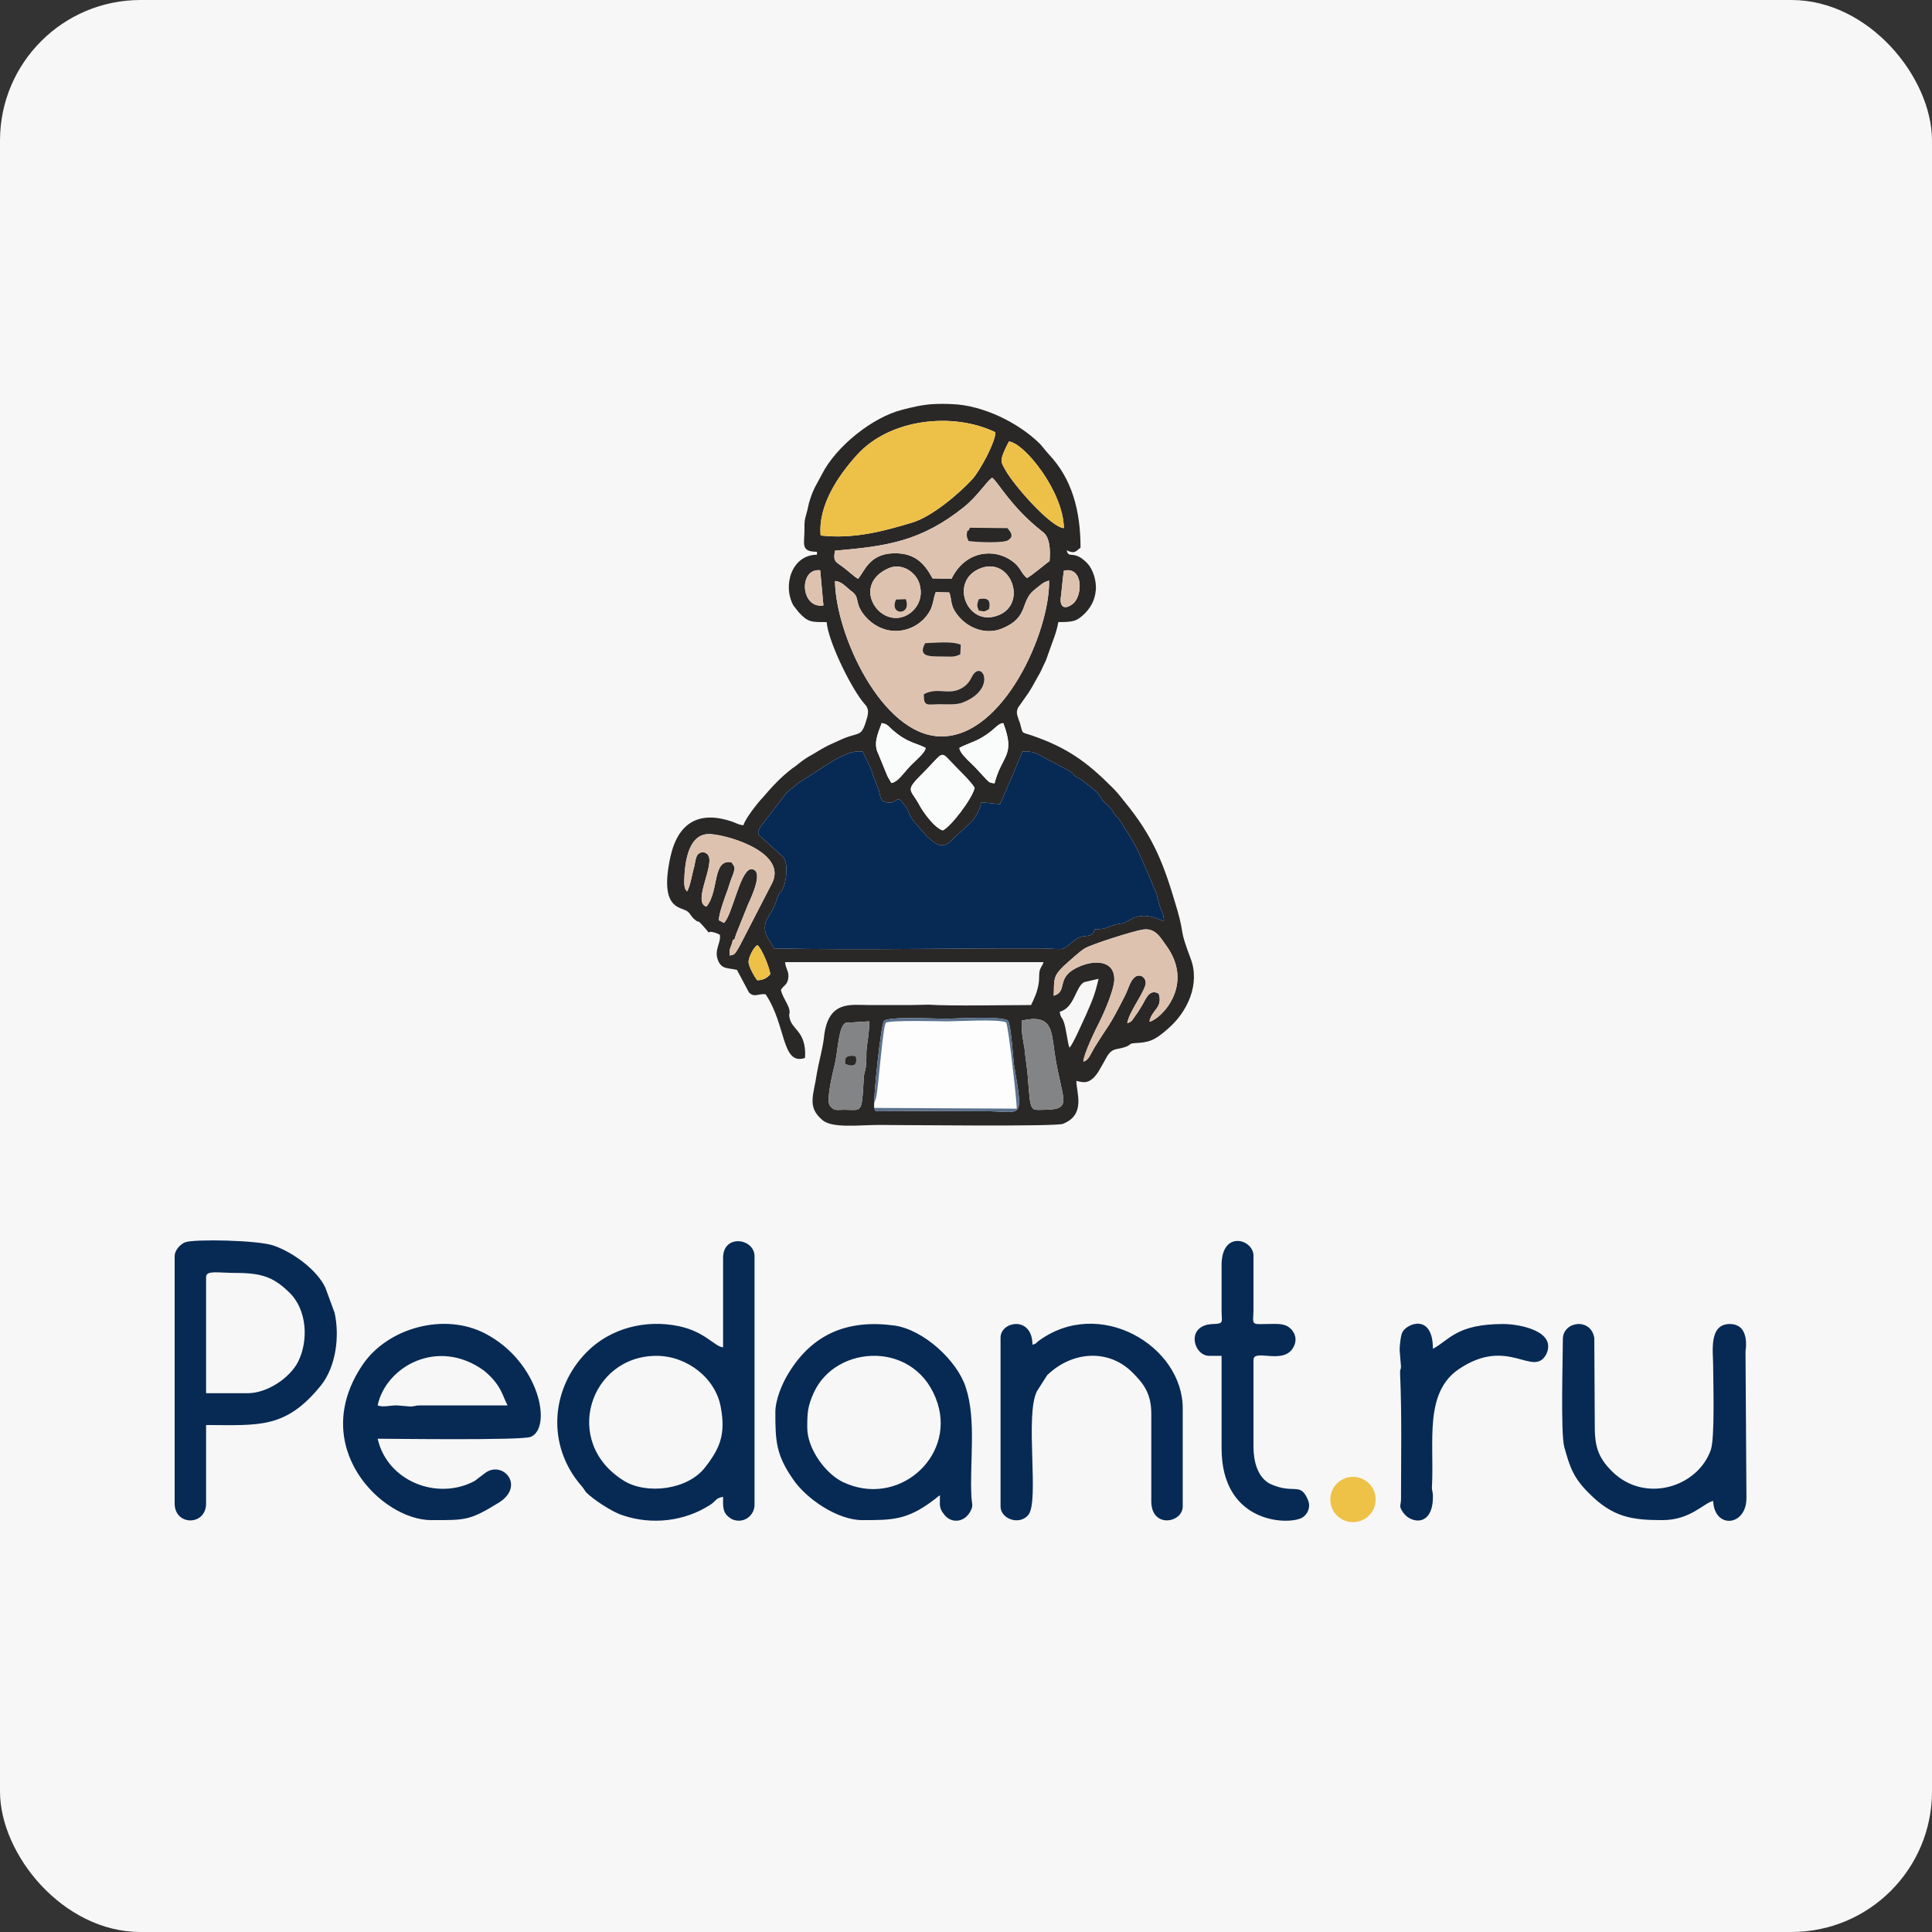
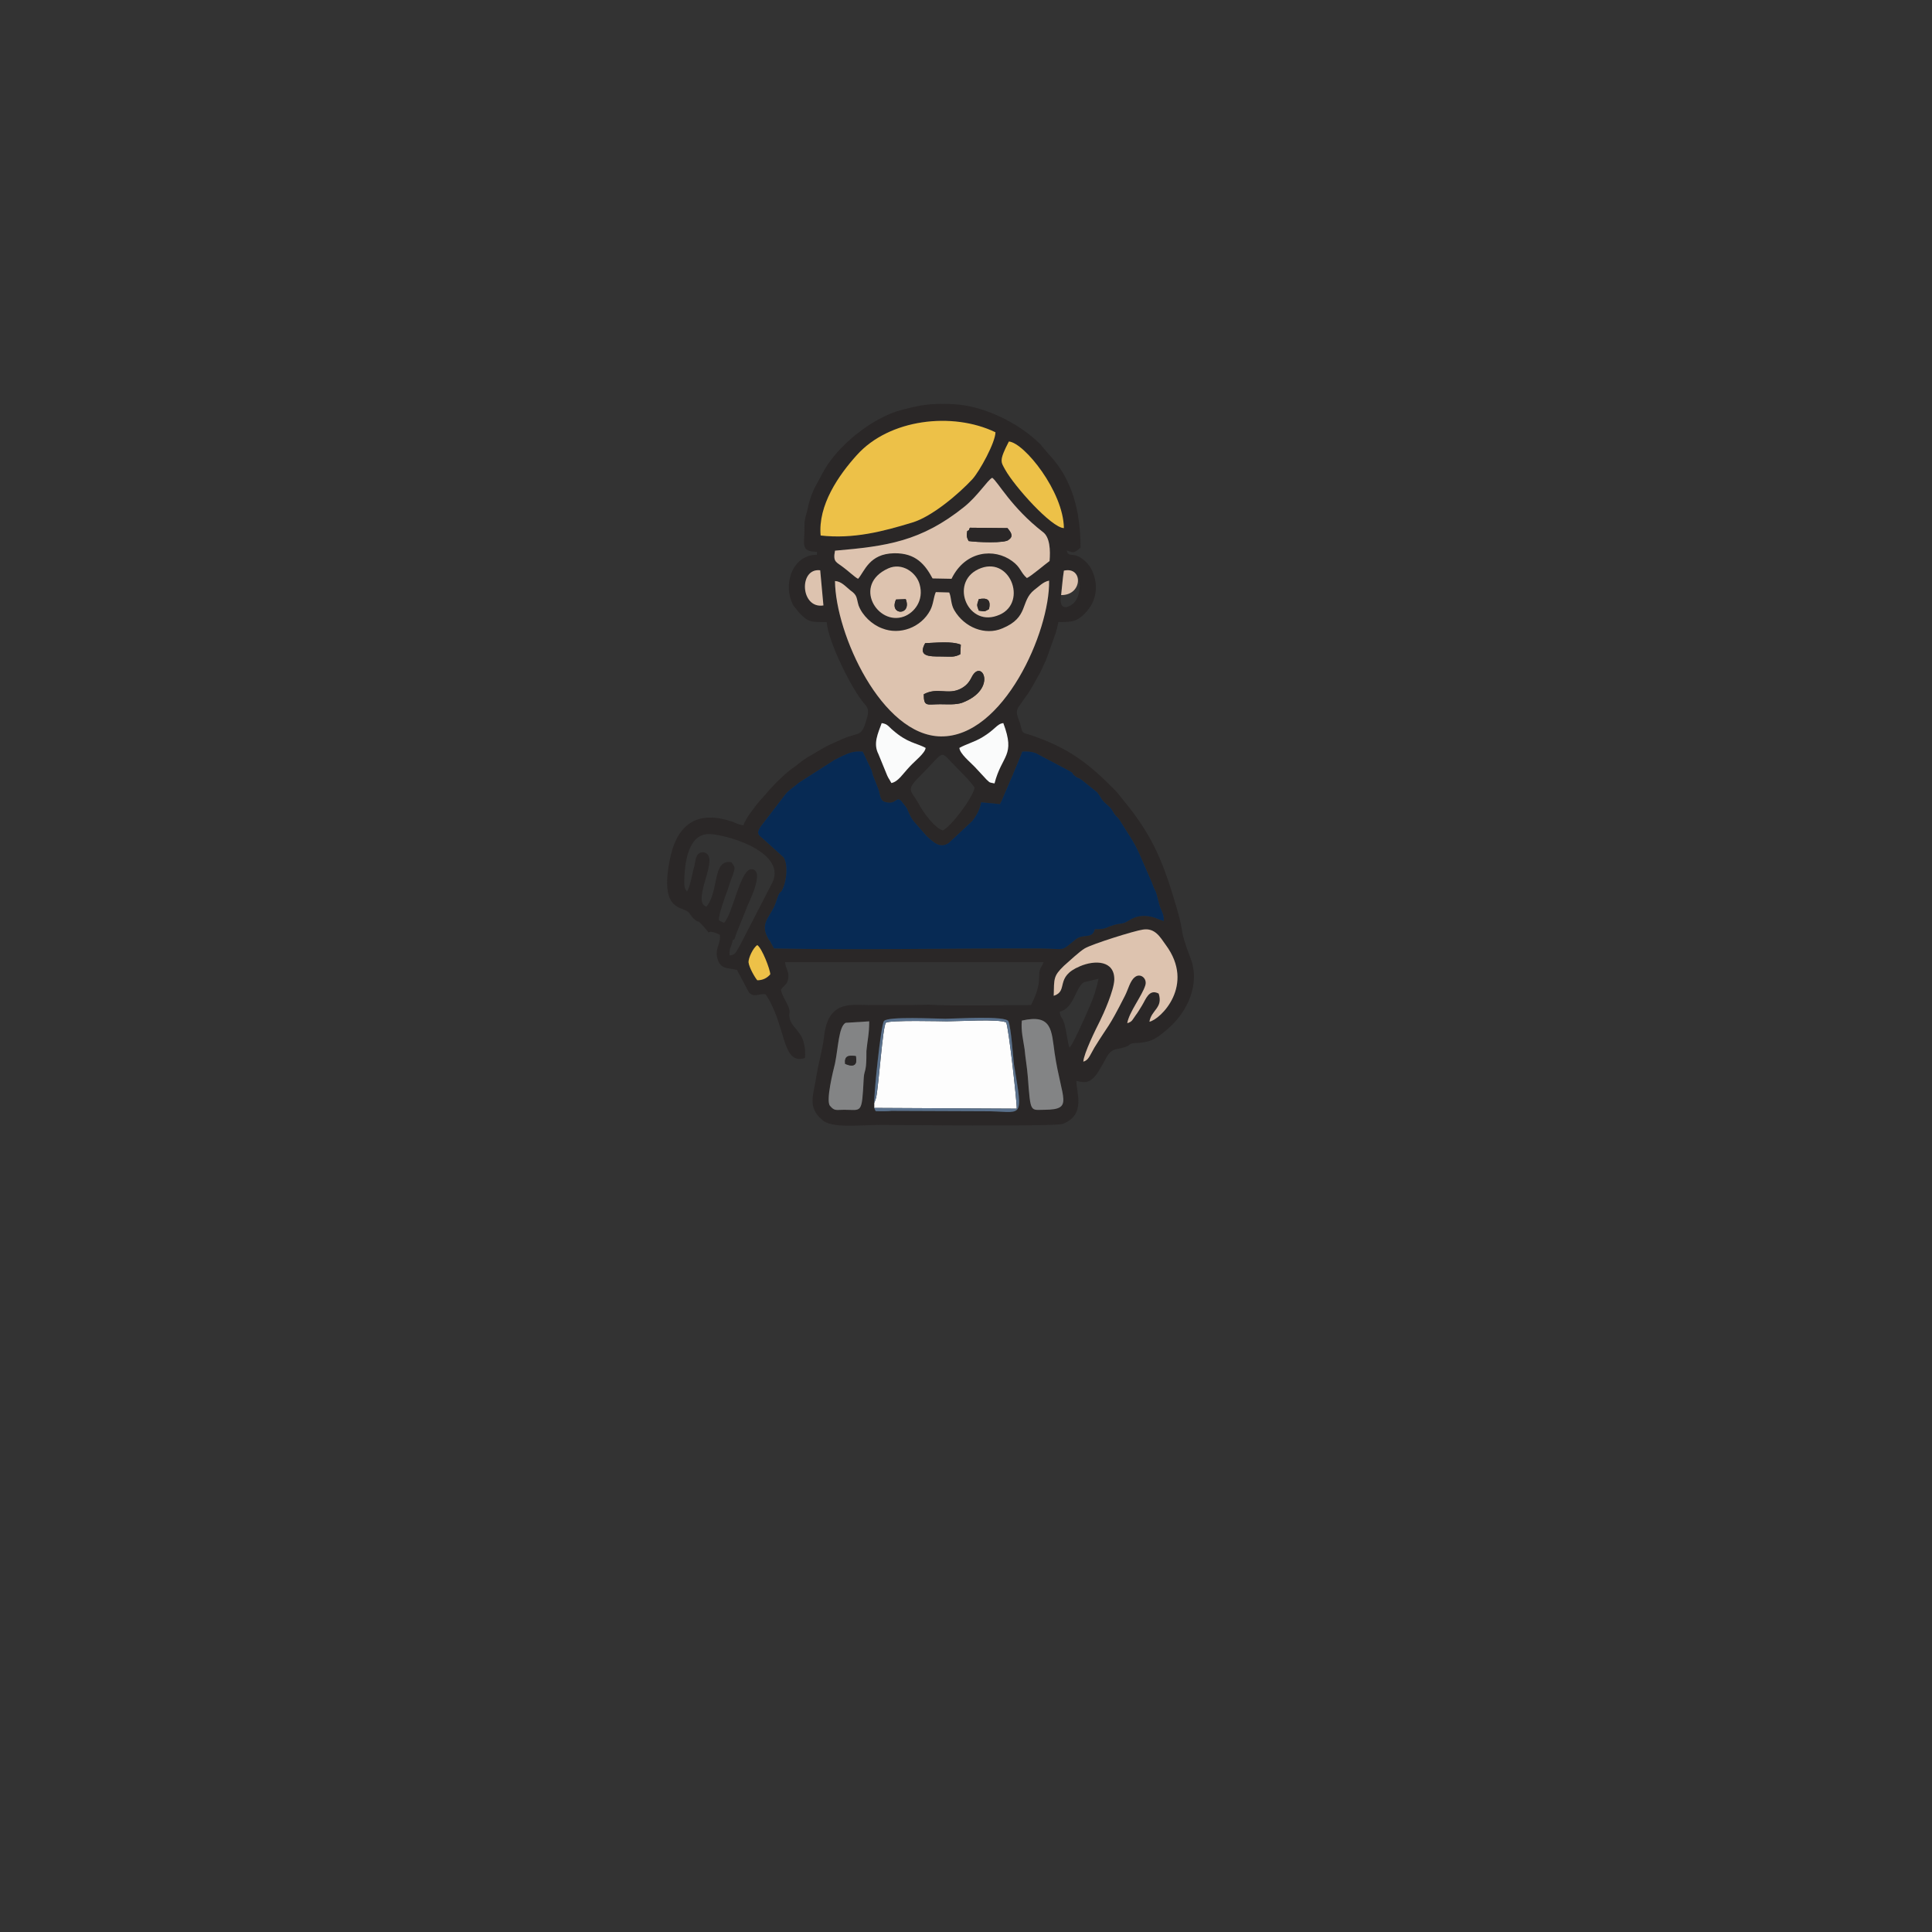
<svg xmlns="http://www.w3.org/2000/svg" width="177" height="177" viewBox="0 0 177 177" fill="none">
  <rect x="0" y="0" width="177" height="177" fill="#333333" stroke="none" />
-   <rect width="177" height="177" rx="12.873" fill="#F7F7F7" />
  <path fill-rule="evenodd" clip-rule="evenodd" d="M80.098 101.502V101.061C80.014 100.655 80.692 93.875 80.988 93.536C81.369 93.095 85.733 93.332 86.623 93.332C87.513 93.332 92.173 93.027 92.384 93.57C92.639 94.146 92.808 96.824 92.893 97.502C93.783 102.858 93.698 101.773 90.139 101.807L81.666 101.773C81.412 101.807 80.988 101.807 80.776 101.807C80.098 101.773 80.268 101.909 80.098 101.502ZM76.031 101.299C75.65 100.824 76.328 98.112 76.498 97.434C76.794 96.01 76.836 94.044 77.472 93.705L79.632 93.57C79.632 94.756 79.463 95.332 79.378 96.282C79.378 96.722 79.378 97.197 79.336 97.638C79.251 98.35 79.166 98.112 79.124 98.892C78.955 102.112 78.955 101.672 77.345 101.672C76.582 101.672 76.455 101.807 76.031 101.299ZM93.613 93.502C96.409 92.858 96.324 94.417 96.621 96.485C97.257 100.756 98.4 101.638 95.731 101.672C94.376 101.672 94.418 102.045 94.164 98.655C94.079 97.638 93.952 97.028 93.867 96.112C93.74 95.265 93.528 94.451 93.613 93.502ZM97.977 95.977C97.807 95.604 97.68 94.146 97.426 93.536C97.257 93.129 97.172 93.265 97.087 92.688C98.443 92.349 98.528 90.383 99.332 89.977L100.646 89.671C100.307 91.129 100.095 91.604 99.502 92.96C99.332 93.299 98.273 95.773 97.977 95.977ZM69.38 89.807C69.168 89.57 68.617 88.621 68.575 88.146C68.575 87.739 68.999 86.824 69.38 86.586C69.804 86.858 70.566 88.824 70.566 89.265C70.27 89.604 69.888 89.807 69.38 89.807ZM96.536 91.231C96.579 89.638 96.494 89.434 97.468 88.485C97.892 88.112 98.951 87.129 99.375 86.891C100.053 86.485 103.95 85.264 104.713 85.163C105.814 84.993 106.28 85.841 106.789 86.552C109.543 90.248 106.323 93.4 105.306 93.604C105.475 92.519 106.577 92.349 106.153 91.027C105.264 90.553 104.967 91.57 104.628 92.112C104.374 92.519 104.289 92.688 104.035 93.027C103.738 93.434 103.738 93.604 103.272 93.739C103.442 92.722 104.628 91.231 104.925 90.282C105.136 89.638 104.459 89.095 103.95 89.536C103.527 89.875 103.357 90.654 103.06 91.231C101.493 94.316 101.62 93.773 100.264 95.977C99.799 96.79 99.714 97.129 99.248 97.265C99.29 96.519 100.391 94.281 100.773 93.536C101.112 92.858 102.044 90.756 102.086 89.773C102.128 87.976 100.307 87.942 98.951 88.519C96.579 89.502 97.934 90.79 96.536 91.231ZM62.941 81.671C62.813 81.468 62.686 81.501 62.686 80.688C62.729 79.196 62.983 76.552 64.805 76.417C66.076 76.315 72.091 77.908 70.778 80.823L67.77 86.654C67.304 87.468 67.304 87.468 66.838 87.536C66.796 86.756 67.008 86.824 67.135 86.112C67.346 86.044 67.262 86.112 67.431 85.603L68.533 82.858C68.745 82.383 70.143 79.535 68.745 79.637C67.77 79.908 67.092 83.807 66.33 84.553L65.864 84.315C65.822 83.807 66.414 82.18 66.669 81.502C66.838 81.027 66.923 80.654 67.135 80.179C67.346 79.501 67.389 79.501 67.008 78.993C65.228 78.688 65.906 81.637 64.72 83.061C63.449 82.688 65.355 79.501 64.932 78.451C64.805 78.112 64.339 77.942 64 78.213C63.745 78.417 63.703 78.925 63.618 79.332C63.407 80.044 63.237 81.23 62.941 81.671ZM71.075 82.688C71.541 81.23 71.414 82.146 71.753 81.332C72.049 80.654 72.219 79.23 71.795 78.552L69.846 76.79C69.846 76.756 69.804 76.756 69.761 76.722L69.719 76.688C69.677 76.654 69.677 76.62 69.634 76.62C69.338 76.315 69.465 76.112 69.677 75.739L71.964 72.755C72.261 72.382 72.854 72.01 73.193 71.704L76.37 69.671L76.413 69.637L77.091 69.298C77.769 68.993 78.15 68.789 79.039 68.857L79.844 70.552C79.887 70.62 79.971 71.094 80.014 71.128L80.48 72.315C80.649 72.823 80.607 73.332 81.073 73.467C82.132 73.772 82.047 72.925 82.556 73.366L82.979 73.908C83.191 74.213 83.064 74.01 83.149 74.213C83.318 74.552 83.403 74.857 83.7 75.23L84.886 76.586C85.521 77.163 86.114 77.773 86.919 77.23L88.953 75.332C88.995 75.298 88.995 75.264 89.038 75.264C89.419 74.79 89.8 74.145 89.885 73.501L91.622 73.671C91.876 72.891 91.495 73.976 91.791 73.298L92.766 71.027C92.808 70.993 92.808 70.959 92.808 70.925L93.444 69.4C93.571 69.162 93.571 69.027 93.655 68.857C94.079 68.823 94.503 68.857 94.884 68.993L98.019 70.654C98.485 70.925 98.061 70.755 98.485 71.094C98.782 71.332 98.824 71.23 99.121 71.467L100.519 72.586C100.519 72.62 100.561 72.62 100.561 72.654C100.688 72.789 100.815 73.027 100.9 73.162C101.154 73.569 101.493 73.739 101.79 74.078L102.128 74.62C102.425 74.993 102.298 74.722 102.594 75.162C103.188 76.145 103.865 77.061 104.331 78.112L105.518 80.823C105.941 82.044 105.772 81.095 106.196 82.824C106.323 83.366 106.662 83.705 106.619 84.383C106.238 84.315 104.882 83.4 103.442 84.315C102.764 84.756 102.679 84.519 101.917 84.79C101.874 84.79 101.535 84.925 101.535 84.925C101.112 85.129 100.773 85.129 100.307 85.129C100.053 86.078 99.29 85.502 98.57 86.044C97.087 87.231 97.765 86.925 95.35 86.891C87.216 86.858 79.039 87.061 70.905 86.891C70.821 86.688 70.651 86.451 70.566 86.247C70.354 85.942 70.524 86.247 70.354 85.942L70.27 85.773C69.634 84.451 70.693 83.875 71.075 82.688ZM86.368 76.078C85.606 75.84 84.547 74.383 84.165 73.637C83.361 72.213 82.895 72.484 84.589 70.789C86.368 68.993 86.157 68.755 87.046 69.705C87.597 70.315 88.953 71.569 89.292 72.179C89.08 73.162 87.089 75.773 86.368 76.078ZM87.894 68.518C88.572 68.145 89.292 67.976 90.012 67.535C91.198 66.823 91.325 66.314 91.918 66.247C93.062 69.298 91.791 69.128 91.113 71.772C90.605 71.671 90.732 71.738 90.393 71.433L89.292 70.247C88.91 69.84 87.936 69.061 87.894 68.518ZM81.454 71.366C81.412 71.332 81.327 71.128 81.285 71.06L80.48 69.094C79.971 68.111 80.437 67.196 80.776 66.247C81.327 66.314 81.454 66.62 81.793 66.891C83.149 68.077 83.911 68.043 84.801 68.518C84.759 68.993 83.826 69.705 83.361 70.213C82.683 70.925 82.302 71.603 81.666 71.738L81.454 71.366ZM89.885 52.043C92.681 51.026 94.206 55.467 91.325 56.416C88.529 57.399 86.919 53.128 89.885 52.043ZM81.369 52.077C82.64 51.501 83.954 52.45 84.25 53.535C84.674 55.026 83.742 56.145 82.81 56.484C80.395 57.365 78.065 53.568 81.369 52.077ZM97.468 52.28C99.248 51.873 99.205 54.552 98.316 55.297C97.553 55.908 97.002 55.67 97.214 54.518C97.299 53.806 97.341 53.094 97.468 52.28ZM75.438 55.467C73.32 55.806 73.15 52.009 75.142 52.246L75.438 55.467ZM91.834 57.569C94.291 56.552 93.444 55.094 94.757 54.043C95.181 53.738 95.562 53.297 96.112 53.196C96.197 57.873 91.918 67.535 86.199 67.467C80.776 67.399 76.54 58.077 76.498 53.23C77.091 53.263 77.472 53.738 77.895 54.077C78.573 54.551 78.446 54.755 78.658 55.467C78.997 56.382 79.887 57.23 80.819 57.569C82.429 58.213 84.377 57.501 85.225 55.908C85.521 55.331 85.521 54.721 85.733 54.246L86.962 54.28C87.174 54.755 87.089 55.331 87.428 55.908C88.36 57.501 90.266 58.246 91.834 57.569ZM76.498 50.45C81.242 50.043 84.377 49.602 88.317 46.45C89.588 45.432 90.478 43.975 90.902 43.771C91.41 44.11 92.639 46.483 95.52 48.721C96.197 49.195 96.24 50.416 96.155 51.399C95.774 51.67 94.46 52.789 94.079 52.958C93.486 52.45 93.528 51.975 92.723 51.399C91.113 50.212 88.445 50.416 87.174 53.026L85.436 52.992C84.759 51.738 83.911 50.653 81.92 50.687C79.632 50.721 79.209 52.348 78.616 53.026C78.361 52.924 77.599 52.212 77.302 52.009C76.624 51.467 76.286 51.534 76.498 50.45ZM97.468 48.382C96.324 48.348 92.935 44.551 92.088 43.026C91.707 42.314 91.495 42.246 92.427 40.449C93.825 40.551 97.426 45.026 97.468 48.382ZM75.184 49.06C74.93 46.28 76.836 43.534 78.489 41.704C81.454 38.382 87.258 37.703 91.198 39.602C91.198 40.517 89.758 43.161 89.08 43.907C87.851 45.229 85.394 47.331 83.573 47.873C80.903 48.687 78.192 49.399 75.184 49.06ZM65.101 85.366C65.44 85.4 65.694 85.502 65.948 85.637C66.076 86.417 65.398 86.993 65.779 87.976C66.118 88.824 66.669 88.654 67.516 88.858L68.617 90.926C69.126 91.434 69.507 90.993 70.143 91.095C72.049 93.909 71.583 97.638 73.744 96.926C73.829 96.112 73.659 95.265 73.278 94.722C72.812 94.044 72.346 93.807 72.303 92.96C72.515 92.282 71.753 91.604 71.541 90.688C71.837 90.214 72.134 90.248 72.219 89.603C72.303 88.993 71.964 88.722 71.922 88.146H95.604C95.477 88.553 95.308 88.587 95.223 89.061C95.181 89.468 95.223 89.807 95.138 90.214C95.011 90.926 94.757 91.468 94.46 92.078C92.13 92.078 87.174 92.18 85.097 92.044L83.445 92.078C82.174 92.078 80.903 92.078 79.632 92.078C77.938 92.078 75.82 91.604 75.481 95.095C75.353 96.146 75.015 97.299 74.845 98.282C74.549 100.35 73.913 101.367 75.311 102.587C76.201 103.401 78.7 103.062 80.522 103.062C82.386 103.062 96.748 103.231 97.383 102.96C99.502 102.112 98.612 100.112 98.612 99.028C99.121 99.129 99.544 99.299 100.095 98.824C100.519 98.485 100.857 97.773 101.154 97.265C101.451 96.756 101.62 96.248 102.298 96.112C103.823 95.841 103.272 95.604 103.908 95.57C105.306 95.502 105.772 95.332 107.001 94.248C108.822 92.688 109.966 90.112 109.076 87.807C107.975 84.892 108.568 85.841 107.848 83.332C106.662 79.298 105.772 76.756 102.933 73.332C102.594 72.891 102.256 72.484 101.874 72.111C99.544 69.772 97.722 68.484 94.587 67.399C93.528 67.026 93.74 67.332 93.444 66.247C93.316 65.874 93.359 66.077 93.274 65.772C93.147 65.399 93.105 65.196 93.274 64.823L94.206 63.501C94.545 62.993 94.757 62.552 95.054 62.043C95.392 61.501 95.52 61.094 95.816 60.518L96.409 58.857C96.663 58.179 96.833 57.704 96.96 56.992C98.316 56.992 98.654 56.924 99.375 56.213C99.883 55.704 100.307 55.026 100.391 54.077C100.476 53.162 100.095 52.145 99.671 51.67C99.46 51.433 99.121 51.128 98.824 50.992C98.104 50.653 97.892 51.06 97.722 50.416C98.485 50.788 98.57 50.483 98.993 50.178C98.993 46.822 98.231 43.873 96.07 41.602C95.731 41.229 95.604 41.026 95.265 40.653C93.274 38.687 90.012 37.127 87.258 37.025C86.75 36.992 85.945 36.992 85.479 37.025C84.589 37.059 83.445 37.331 82.683 37.534C79.929 38.212 76.582 40.924 75.311 43.432C74.845 44.348 74.549 44.687 74.21 45.772C74.04 46.246 74.04 46.551 73.871 47.094C73.701 47.738 73.701 47.67 73.701 48.517C73.701 49.839 73.32 50.551 74.845 50.551V50.822C72.558 50.822 71.668 53.602 72.684 55.467L73.193 56.111C74.04 57.026 74.337 56.992 75.735 56.992C75.862 58.687 77.811 62.687 78.955 64.179C79.294 64.653 79.675 64.789 79.463 65.671C78.912 67.637 78.828 66.993 77.175 67.704C75.608 68.416 75.947 68.213 74.421 69.128C73.913 69.4 73.574 69.637 73.15 69.976C72.896 70.179 72.769 70.281 72.558 70.416C71.541 71.196 70.693 72.111 69.888 73.061C69.422 73.535 68.279 74.993 68.109 75.603C67.685 75.569 67.516 75.434 67.05 75.264C64.127 74.281 62.136 75.264 61.415 78.518C60.398 83.231 62.263 83.061 62.941 83.468C63.237 83.671 63.279 83.909 63.576 84.18C64.254 84.79 63.618 83.909 64.677 85.129C65.144 85.671 64.762 85.366 65.101 85.366Z" fill="#2A2727" />
  <path fill-rule="evenodd" clip-rule="evenodd" d="M70.905 86.891C79.04 87.061 87.216 86.858 95.35 86.891C97.765 86.925 97.087 87.231 98.57 86.044C99.29 85.502 100.053 86.078 100.307 85.129C100.773 85.129 101.112 85.129 101.536 84.925C101.536 84.925 101.874 84.79 101.917 84.79C102.679 84.519 102.764 84.756 103.442 84.315C104.882 83.4 106.238 84.315 106.619 84.383C106.662 83.705 106.323 83.366 106.196 82.824C105.772 81.095 105.942 82.044 105.518 80.823L104.332 78.112C103.866 77.061 103.188 76.145 102.595 75.162C102.298 74.722 102.425 74.993 102.129 74.62L101.79 74.078C101.493 73.739 101.154 73.569 100.9 73.162C100.815 73.027 100.688 72.789 100.561 72.654C100.561 72.62 100.519 72.62 100.519 72.586L99.121 71.467C98.824 71.23 98.782 71.332 98.485 71.094C98.062 70.755 98.485 70.925 98.019 70.654L94.884 68.993C94.503 68.857 94.079 68.823 93.656 68.857C93.571 69.027 93.571 69.162 93.444 69.4L92.808 70.925C92.808 70.959 92.808 70.993 92.766 71.027L91.792 73.298C91.495 73.976 91.876 72.891 91.622 73.671L89.885 73.501C89.8 74.145 89.419 74.79 89.038 75.264C88.996 75.264 88.996 75.298 88.953 75.332L86.919 77.23C86.115 77.773 85.522 77.163 84.886 76.586L83.7 75.23C83.403 74.857 83.319 74.552 83.149 74.213C83.064 74.01 83.191 74.213 82.98 73.908L82.556 73.366C82.048 72.925 82.132 73.772 81.073 73.467C80.607 73.332 80.649 72.823 80.48 72.315L80.014 71.128C79.972 71.094 79.887 70.62 79.844 70.552L79.04 68.857C78.15 68.789 77.769 68.993 77.091 69.298L76.413 69.637L76.371 69.671L73.193 71.704C72.854 72.01 72.261 72.382 71.965 72.755L69.677 75.739C69.465 76.112 69.338 76.315 69.634 76.62C69.677 76.62 69.677 76.654 69.719 76.688L69.762 76.722C69.804 76.756 69.846 76.756 69.846 76.79L71.795 78.552C72.219 79.23 72.049 80.654 71.753 81.332C71.414 82.146 71.541 81.23 71.075 82.688C70.694 83.875 69.634 84.451 70.27 85.773L70.355 85.942C70.524 86.247 70.355 85.942 70.567 86.247C70.651 86.451 70.821 86.688 70.905 86.891Z" fill="#072A54" />
  <path fill-rule="evenodd" clip-rule="evenodd" d="M84.632 63.603C85.903 62.925 86.835 63.704 88.022 63.094C88.53 62.823 88.784 62.518 89.038 62.009C89.928 60.28 91.453 63.128 88.148 64.382C87.555 64.586 86.793 64.518 86.115 64.518C84.929 64.518 84.632 64.789 84.632 63.603ZM84.759 58.924C85.734 58.891 87.174 58.721 88.022 59.06L87.979 59.941C87.386 60.246 87.089 60.145 86.242 60.145C85.098 60.145 84.081 60.145 84.759 58.924ZM96.113 53.195C95.562 53.297 95.181 53.738 94.757 54.043C93.444 55.094 94.292 56.552 91.834 57.568C90.267 58.246 88.36 57.501 87.428 55.907C87.089 55.331 87.174 54.755 86.962 54.28L85.734 54.246C85.522 54.721 85.522 55.331 85.225 55.907C84.378 57.501 82.429 58.212 80.819 57.568C79.887 57.229 78.998 56.382 78.659 55.467C78.447 54.755 78.574 54.551 77.896 54.077C77.472 53.738 77.091 53.263 76.498 53.229C76.54 58.077 80.777 67.399 86.2 67.467C91.919 67.535 96.198 57.873 96.113 53.195Z" fill="#DDC3AF" />
-   <path fill-rule="evenodd" clip-rule="evenodd" d="M143.181 122.689C143.181 124.486 142.969 131.3 143.308 132.554C143.829 134.441 144.143 135.386 145.596 136.825C147.756 138.995 149.493 139.266 152.289 139.266C154.865 139.266 156.057 137.723 156.95 137.503C157.051 140.098 160.008 139.856 160 137.232L159.915 123.808C159.915 123.74 160.381 121.3 158.475 121.3C156.526 121.3 156.95 123.842 156.95 125.096C156.95 126.554 157.119 131.707 156.738 132.825C155.533 136.262 150.7 137.756 147.714 134.826C146.33 133.467 146.083 132.379 146.104 130.418L146.062 122.588C145.765 120.689 143.181 121.028 143.181 122.689ZM128.226 123.706L128.353 125.198C128.31 125.74 128.268 125.232 128.268 125.842C128.438 129.537 128.353 133.605 128.353 137.368C128.353 137.944 128.099 137.944 128.565 138.588C129.243 139.571 131.276 139.91 131.276 137.131C131.276 136.554 131.149 136.554 131.191 136.147C131.402 132.105 130.457 127.597 133.649 125.435C138.182 122.365 140.455 126.269 141.656 124.079C142.672 121.944 139.199 121.3 137.716 121.3C133.437 121.3 132.801 122.757 131.276 123.571C131.276 120.35 128.946 121.198 128.48 122.045C128.31 122.384 128.226 123.367 128.226 123.706ZM110.771 124.215H111.915V132.69C111.915 139.774 118.331 139.742 119.371 138.995C119.87 138.637 120.076 138 119.837 137.436C119.105 135.702 118.59 136.96 116.364 135.944C115.177 135.334 114.838 133.809 114.838 132.554V124.588C114.838 123.503 117.677 125.13 118.524 123.367C118.863 122.723 118.651 122.045 118.143 121.638C117.592 121.198 116.914 121.3 115.94 121.3C114.627 121.333 114.796 121.367 114.838 120.045V114.96C114.711 113.469 111.873 112.723 111.915 115.977C111.915 117.333 111.915 118.689 111.915 120.045C111.915 121.13 112.169 121.266 111.153 121.3C108.568 121.367 109.331 124.215 110.771 124.215ZM91.665 122.554V138.012C91.665 139.165 93.401 139.775 94.207 138.792C95.247 137.563 93.865 129.61 95.011 127.435L95.944 125.978C98.274 123.74 101.62 123.571 103.781 125.774C104.84 126.825 105.476 127.741 105.476 129.537V137.639C105.56 140.046 108.356 139.504 108.356 138.012V129.029C108.356 123.289 100.711 118.744 95.138 122.859C94.8 123.13 95.011 123.062 94.588 123.198C94.588 120.52 91.665 121.028 91.665 122.554ZM73.956 130.791C73.956 129.401 73.998 128.825 74.549 127.605C76.574 123.097 84.067 122.746 85.903 128.588C87.466 133.561 82.209 138.162 77.218 135.775C75.654 135.027 73.956 132.75 73.956 130.791ZM71.033 129.401C71.033 132.043 71.107 133.286 72.642 135.503C73.871 137.334 76.752 139.266 78.997 139.266C81.751 139.266 83.107 139.266 85.522 137.436C85.818 137.232 85.818 137.164 86.115 136.995C86.115 137.812 86.008 138.139 86.454 138.69C87.089 139.605 88.318 139.504 88.868 138.52C89.207 137.944 89.038 137.809 88.996 137.131C88.826 133.944 89.462 130.113 88.487 127.13C87.725 124.69 84.632 121.808 81.921 121.435C77.643 120.86 74.44 122.217 72.261 125.774C71.668 126.724 71.033 128.215 71.033 129.401ZM60.145 124.215C62.971 124.215 65.58 126.292 66.034 128.927C66.5 131.402 65.949 132.69 64.635 134.385C63.028 136.524 59.234 136.933 57.179 135.673C51.434 132.15 54.023 124.215 60.145 124.215ZM66.245 115.232V123.435C65.47 123.379 64.63 122.018 62.221 121.503C59.17 120.851 55.929 121.668 53.748 123.876C50.474 127.189 50.023 132.405 53.282 136.147C53.493 136.385 53.493 136.453 53.705 136.724C54.341 137.368 56.078 138.521 57.052 138.826C59.764 139.741 62.771 139.368 65.101 137.842C65.652 137.47 65.525 137.266 66.245 137.131C66.245 138.041 66.141 138.68 67.093 139.199C68.194 139.639 69.126 138.792 69.126 137.876V115.096C69.126 113.435 66.245 113.028 66.245 115.232ZM46.503 128.757H38.496C38.03 128.757 37.945 128.859 37.606 128.859L36.378 128.757C35.813 128.734 35.099 128.958 34.599 128.757C35.331 125.225 40.089 122.492 44.343 125.571C45.952 126.893 46.037 127.91 46.503 128.757ZM39.513 139.266C42.686 139.266 43.027 139.313 45.74 137.639C48.155 136.08 45.995 133.707 44.385 134.995L43.495 135.673C40.106 137.503 35.488 135.741 34.599 131.808C35.742 131.808 47.816 131.978 48.621 131.639C50.61 130.822 49.458 124.796 44.469 122.181C40.703 120.206 35.491 121.649 33.2 125.062C28.181 132.542 34.975 139.266 39.513 139.266ZM22.694 127.639H18.881V116.994C18.881 116.35 19.982 116.621 21.677 116.621C24.177 116.621 25.193 117.13 26.549 118.452C28.117 120.012 28.286 122.791 27.312 124.757C26.515 126.291 24.444 127.639 22.694 127.639ZM16 115.096V137.741C16 139.809 18.881 139.809 18.881 137.741V130.554C23.668 130.554 26.168 130.961 29.43 126.893C30.786 125.164 31.124 122.418 30.658 120.283L29.811 117.977C29.098 116.431 26.971 114.776 25.066 114.113C23.614 113.607 17.777 113.505 16.974 113.808C16.593 113.943 16 114.486 16 115.096Z" fill="#072A54" />
  <path fill-rule="evenodd" clip-rule="evenodd" d="M75.184 49.06C78.192 49.399 80.903 48.687 83.573 47.873C85.394 47.331 87.851 45.229 89.08 43.907C89.758 43.161 91.198 40.517 91.198 39.602C87.258 37.703 81.454 38.382 78.489 41.704C76.836 43.534 74.93 46.28 75.184 49.06Z" fill="#EDC148" />
  <path fill-rule="evenodd" clip-rule="evenodd" d="M80.099 101.061V101.502L93.147 101.57C93.19 101.163 92.385 93.875 92.173 93.671C91.537 93.332 87.809 93.57 86.75 93.57C86.411 93.57 81.412 93.434 81.158 93.705C80.861 94.078 80.522 99.299 80.268 100.553L80.099 101.061Z" fill="#FDFDFD" />
  <path fill-rule="evenodd" clip-rule="evenodd" d="M92.301 48.382C92.512 48.653 92.936 49.094 92.428 49.433C92.173 49.806 89.377 49.67 88.742 49.568C88.572 49.229 88.53 49.094 88.615 48.653C88.996 48.45 88.615 48.687 88.869 48.348L92.301 48.382ZM76.498 50.45C76.287 51.535 76.625 51.467 77.303 52.009C77.6 52.212 78.362 52.924 78.616 53.026C79.21 52.348 79.633 50.721 81.921 50.687C83.912 50.653 84.76 51.738 85.437 52.992L87.174 53.026C88.445 50.416 91.114 50.212 92.724 51.399C93.529 51.975 93.487 52.45 94.08 52.958C94.461 52.789 95.775 51.67 96.156 51.399C96.24 50.416 96.198 49.195 95.52 48.721C92.639 46.483 91.411 44.111 90.902 43.772C90.479 43.975 89.589 45.433 88.318 46.45C84.378 49.602 81.243 50.043 76.498 50.45Z" fill="#DDC3AF" />
  <path fill-rule="evenodd" clip-rule="evenodd" d="M96.536 91.231C97.934 90.79 96.578 89.502 98.951 88.519C100.307 87.942 102.128 87.976 102.086 89.773C102.044 90.756 101.111 92.858 100.773 93.536C100.391 94.282 99.29 96.519 99.248 97.265C99.713 97.129 99.798 96.79 100.264 95.977C101.62 93.773 101.493 94.316 103.06 91.231C103.357 90.654 103.526 89.875 103.95 89.536C104.458 89.095 105.136 89.638 104.924 90.282C104.628 91.231 103.442 92.722 103.272 93.739C103.738 93.604 103.738 93.434 104.035 93.027C104.289 92.688 104.374 92.519 104.628 92.112C104.967 91.57 105.263 90.553 106.153 91.027C106.577 92.349 105.475 92.519 105.306 93.604C106.322 93.4 109.542 90.248 106.789 86.552C106.28 85.841 105.814 84.993 104.713 85.163C103.95 85.264 100.052 86.485 99.374 86.891C98.951 87.129 97.892 88.112 97.468 88.485C96.494 89.434 96.578 89.638 96.536 91.231Z" fill="#DDC3AF" />
-   <path fill-rule="evenodd" clip-rule="evenodd" d="M62.941 81.671C63.237 81.23 63.407 80.044 63.618 79.332C63.703 78.925 63.746 78.417 64 78.213C64.339 77.942 64.805 78.112 64.932 78.451C65.356 79.501 63.449 82.688 64.72 83.061C65.906 81.637 65.228 78.688 67.008 78.993C67.389 79.501 67.347 79.501 67.135 80.18C66.923 80.654 66.838 81.027 66.669 81.502C66.415 82.18 65.822 83.807 65.864 84.315L66.33 84.553C67.092 83.807 67.77 79.908 68.745 79.637C70.143 79.535 68.745 82.383 68.533 82.858L67.431 85.603C67.262 86.112 67.347 86.044 67.135 86.112C67.008 86.824 66.796 86.756 66.838 87.536C67.305 87.468 67.305 87.468 67.77 86.654L70.778 80.824C72.092 77.908 66.076 76.315 64.805 76.417C62.983 76.552 62.729 79.196 62.687 80.688C62.687 81.502 62.814 81.468 62.941 81.671Z" fill="#DDC3AF" />
-   <path fill-rule="evenodd" clip-rule="evenodd" d="M86.369 76.078C87.089 75.773 89.08 73.162 89.292 72.179C88.953 71.569 87.598 70.315 87.047 69.705C86.157 68.755 86.369 68.993 84.59 70.789C82.895 72.484 83.361 72.213 84.166 73.637C84.547 74.383 85.606 75.841 86.369 76.078Z" fill="#FAFBFB" />
  <path fill-rule="evenodd" clip-rule="evenodd" d="M94.164 98.655C94.418 102.045 94.376 101.672 95.731 101.672C98.4 101.638 97.257 100.756 96.621 96.485C96.325 94.417 96.409 92.858 93.613 93.502C93.529 94.451 93.74 95.265 93.867 96.112C93.952 97.028 94.079 97.638 94.164 98.655Z" fill="#838485" />
  <path fill-rule="evenodd" clip-rule="evenodd" d="M77.43 97.468C77.345 96.756 77.684 96.655 78.404 96.756C78.574 97.57 78.235 97.807 77.43 97.468ZM76.032 101.299C76.455 101.807 76.582 101.672 77.345 101.672C78.955 101.672 78.955 102.112 79.124 98.892C79.167 98.112 79.251 98.35 79.336 97.638C79.378 97.197 79.378 96.722 79.378 96.282C79.463 95.332 79.633 94.756 79.633 93.57L77.472 93.705C76.836 94.044 76.794 96.01 76.498 97.434C76.328 98.112 75.65 100.824 76.032 101.299Z" fill="#838485" />
  <path fill-rule="evenodd" clip-rule="evenodd" d="M97.468 48.382C97.426 45.026 93.825 40.551 92.427 40.45C91.495 42.246 91.707 42.314 92.088 43.026C92.935 44.551 96.324 48.348 97.468 48.382Z" fill="#EDC148" />
  <path fill-rule="evenodd" clip-rule="evenodd" d="M82.09 54.925L82.98 54.891C83.573 56.416 81.412 56.416 82.09 54.925ZM81.37 52.077C78.065 53.568 80.395 57.365 82.81 56.484C83.742 56.145 84.674 55.026 84.251 53.535C83.954 52.45 82.641 51.5 81.37 52.077Z" fill="#DDC3AF" />
  <path fill-rule="evenodd" clip-rule="evenodd" d="M89.673 55.941C89.461 55.399 89.503 55.433 89.673 54.891C90.393 54.755 90.817 54.891 90.605 55.806C90.139 56.043 90.308 56.043 89.673 55.941ZM89.885 52.043C86.919 53.128 88.529 57.399 91.325 56.416C94.206 55.467 92.681 51.026 89.885 52.043Z" fill="#DDC3AF" />
  <path fill-rule="evenodd" clip-rule="evenodd" d="M87.894 68.518C87.936 69.061 88.91 69.84 89.292 70.247L90.393 71.433C90.732 71.738 90.605 71.671 91.113 71.772C91.791 69.128 93.062 69.298 91.918 66.247C91.325 66.315 91.198 66.823 90.012 67.535C89.292 67.976 88.571 68.145 87.894 68.518Z" fill="#FAFBFB" />
  <path fill-rule="evenodd" clip-rule="evenodd" d="M81.666 71.738C82.302 71.603 82.683 70.925 83.36 70.213C83.826 69.705 84.759 68.993 84.801 68.518C83.911 68.043 83.149 68.077 81.793 66.891C81.454 66.62 81.327 66.315 80.776 66.247C80.437 67.196 79.971 68.111 80.48 69.094L81.285 71.06C81.327 71.128 81.412 71.332 81.454 71.366L81.666 71.738Z" fill="#FAFBFB" />
  <path fill-rule="evenodd" clip-rule="evenodd" d="M80.098 101.062L80.268 100.553C80.522 99.299 80.861 94.078 81.157 93.705C81.412 93.434 86.411 93.57 86.75 93.57C87.809 93.57 91.537 93.332 92.172 93.671C92.384 93.875 93.189 101.163 93.147 101.57L80.098 101.502C80.268 101.909 80.098 101.773 80.776 101.807C80.988 101.807 81.412 101.807 81.666 101.773L90.139 101.807C93.697 101.773 93.782 102.858 92.892 97.502C92.808 96.824 92.638 94.146 92.384 93.57C92.172 93.027 87.512 93.332 86.622 93.332C85.733 93.332 81.369 93.095 80.988 93.536C80.691 93.875 80.013 100.655 80.098 101.062Z" fill="#5A718C" />
  <path fill-rule="evenodd" clip-rule="evenodd" d="M84.632 63.603C84.632 64.789 84.928 64.518 86.115 64.518C86.793 64.518 87.555 64.586 88.148 64.382C91.453 63.128 89.927 60.28 89.038 62.009C88.784 62.518 88.53 62.823 88.021 63.094C86.835 63.704 85.903 62.925 84.632 63.603Z" fill="#2A2727" />
  <path fill-rule="evenodd" clip-rule="evenodd" d="M88.614 48.653C88.529 49.094 88.571 49.229 88.741 49.568C89.376 49.67 92.172 49.806 92.427 49.433C92.935 49.094 92.511 48.653 92.3 48.382L88.868 48.348C88.614 48.687 88.995 48.45 88.614 48.653Z" fill="#2A2727" />
-   <path fill-rule="evenodd" clip-rule="evenodd" d="M97.468 52.28C97.341 53.094 97.299 53.806 97.214 54.518C97.002 55.67 97.553 55.907 98.315 55.297C99.205 54.551 99.247 51.873 97.468 52.28Z" fill="#DDC3AF" />
+   <path fill-rule="evenodd" clip-rule="evenodd" d="M97.468 52.28C97.341 53.094 97.299 53.806 97.214 54.518C99.205 54.551 99.247 51.873 97.468 52.28Z" fill="#DDC3AF" />
  <path fill-rule="evenodd" clip-rule="evenodd" d="M75.438 55.467L75.142 52.246C73.151 52.009 73.32 55.806 75.438 55.467Z" fill="#DDC3AF" />
  <path fill-rule="evenodd" clip-rule="evenodd" d="M86.242 60.145C87.089 60.145 87.386 60.246 87.979 59.941L88.021 59.06C87.174 58.721 85.734 58.891 84.759 58.924C84.081 60.145 85.098 60.145 86.242 60.145Z" fill="#2A2727" />
  <path fill-rule="evenodd" clip-rule="evenodd" d="M69.38 89.807C69.888 89.807 70.27 89.604 70.566 89.265C70.566 88.824 69.804 86.858 69.38 86.586C68.999 86.824 68.575 87.739 68.575 88.146C68.617 88.621 69.168 89.57 69.38 89.807Z" fill="#EDC148" />
  <path fill-rule="evenodd" clip-rule="evenodd" d="M89.673 55.941C90.308 56.043 90.139 56.043 90.605 55.806C90.817 54.891 90.393 54.755 89.673 54.891C89.503 55.433 89.461 55.399 89.673 55.941Z" fill="#2A2727" />
  <path fill-rule="evenodd" clip-rule="evenodd" d="M82.09 54.925C81.412 56.416 83.573 56.416 82.98 54.891L82.09 54.925Z" fill="#2A2727" />
  <path fill-rule="evenodd" clip-rule="evenodd" d="M77.43 97.468C78.235 97.807 78.574 97.57 78.404 96.757C77.684 96.655 77.345 96.756 77.43 97.468Z" fill="#2A2727" />
-   <path d="M123.953 139.453C125.1 139.453 126.029 138.523 126.029 137.377C126.029 136.231 125.1 135.302 123.953 135.302C122.807 135.302 121.878 136.231 121.878 137.377C121.878 138.523 122.807 139.453 123.953 139.453Z" fill="#EEC147" />
</svg>